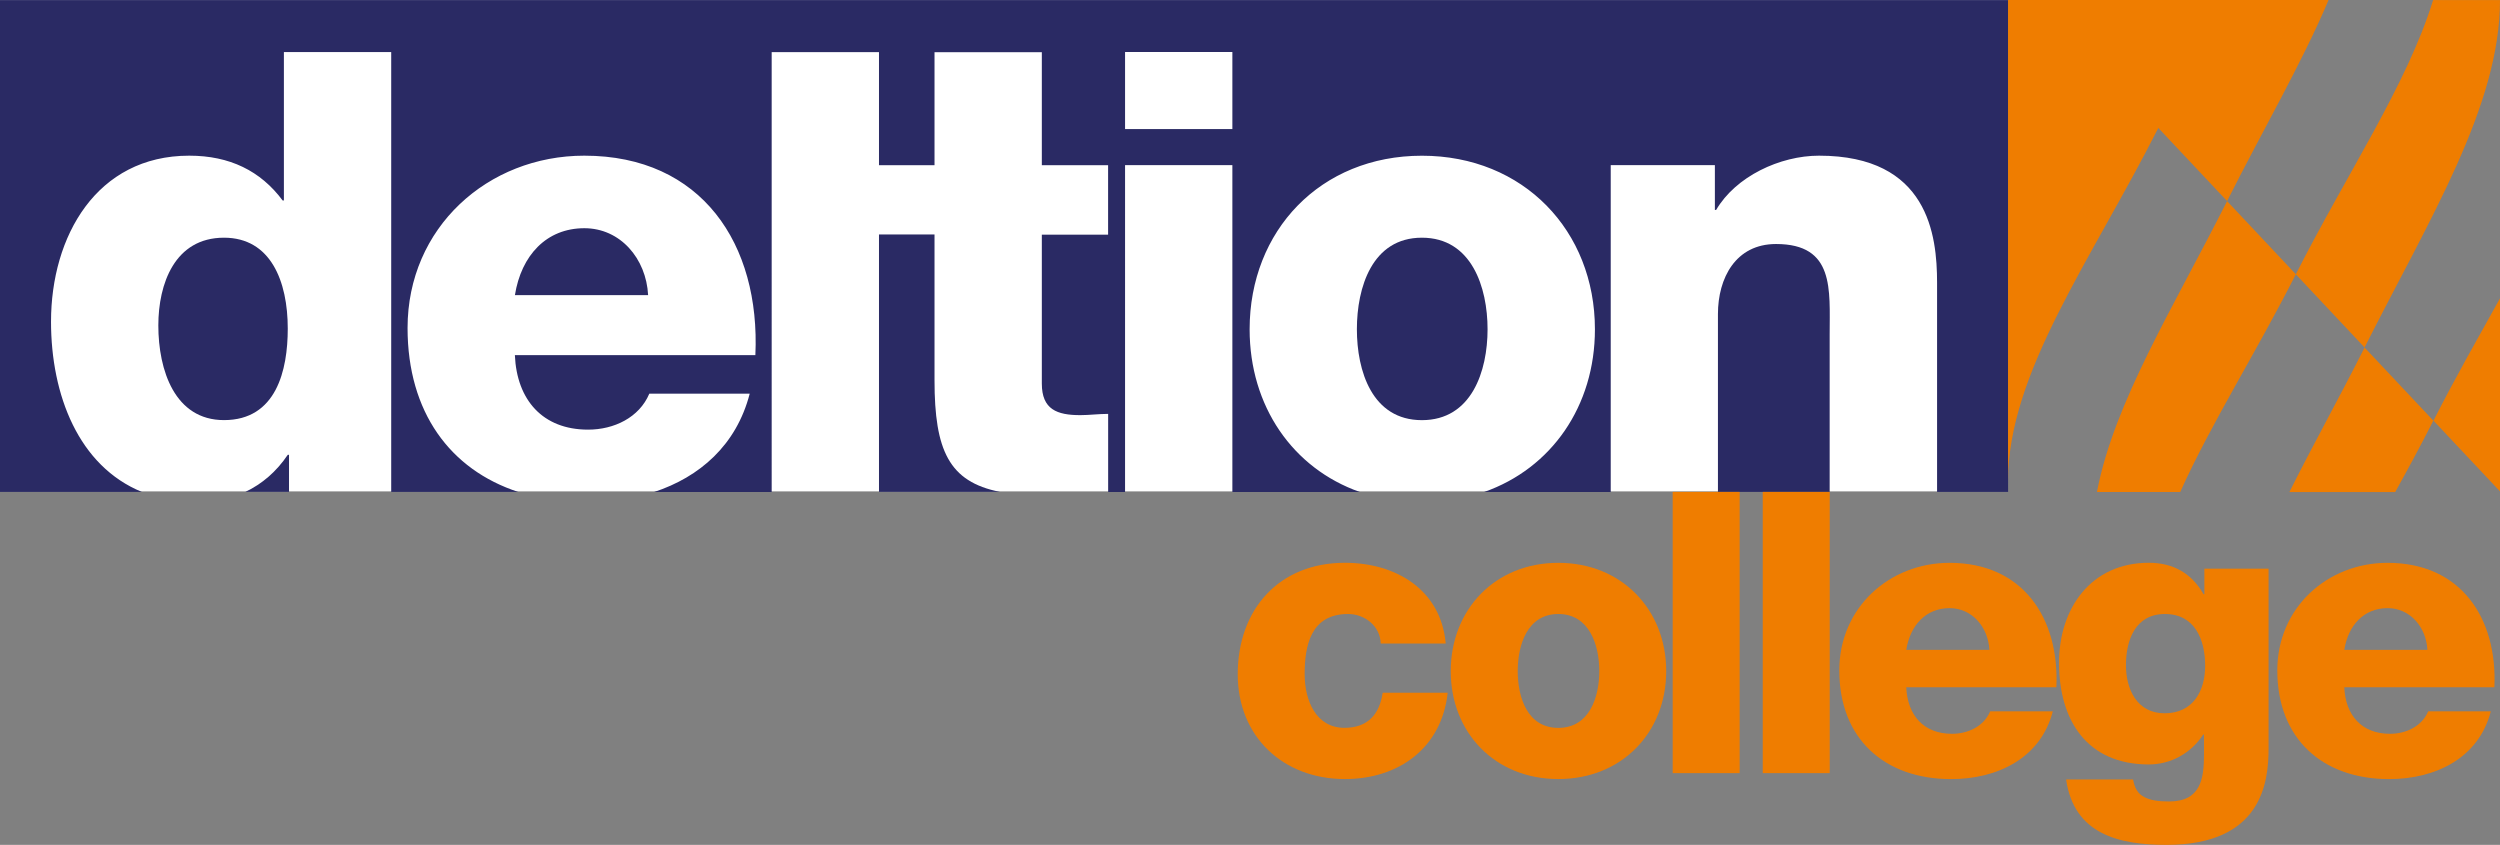
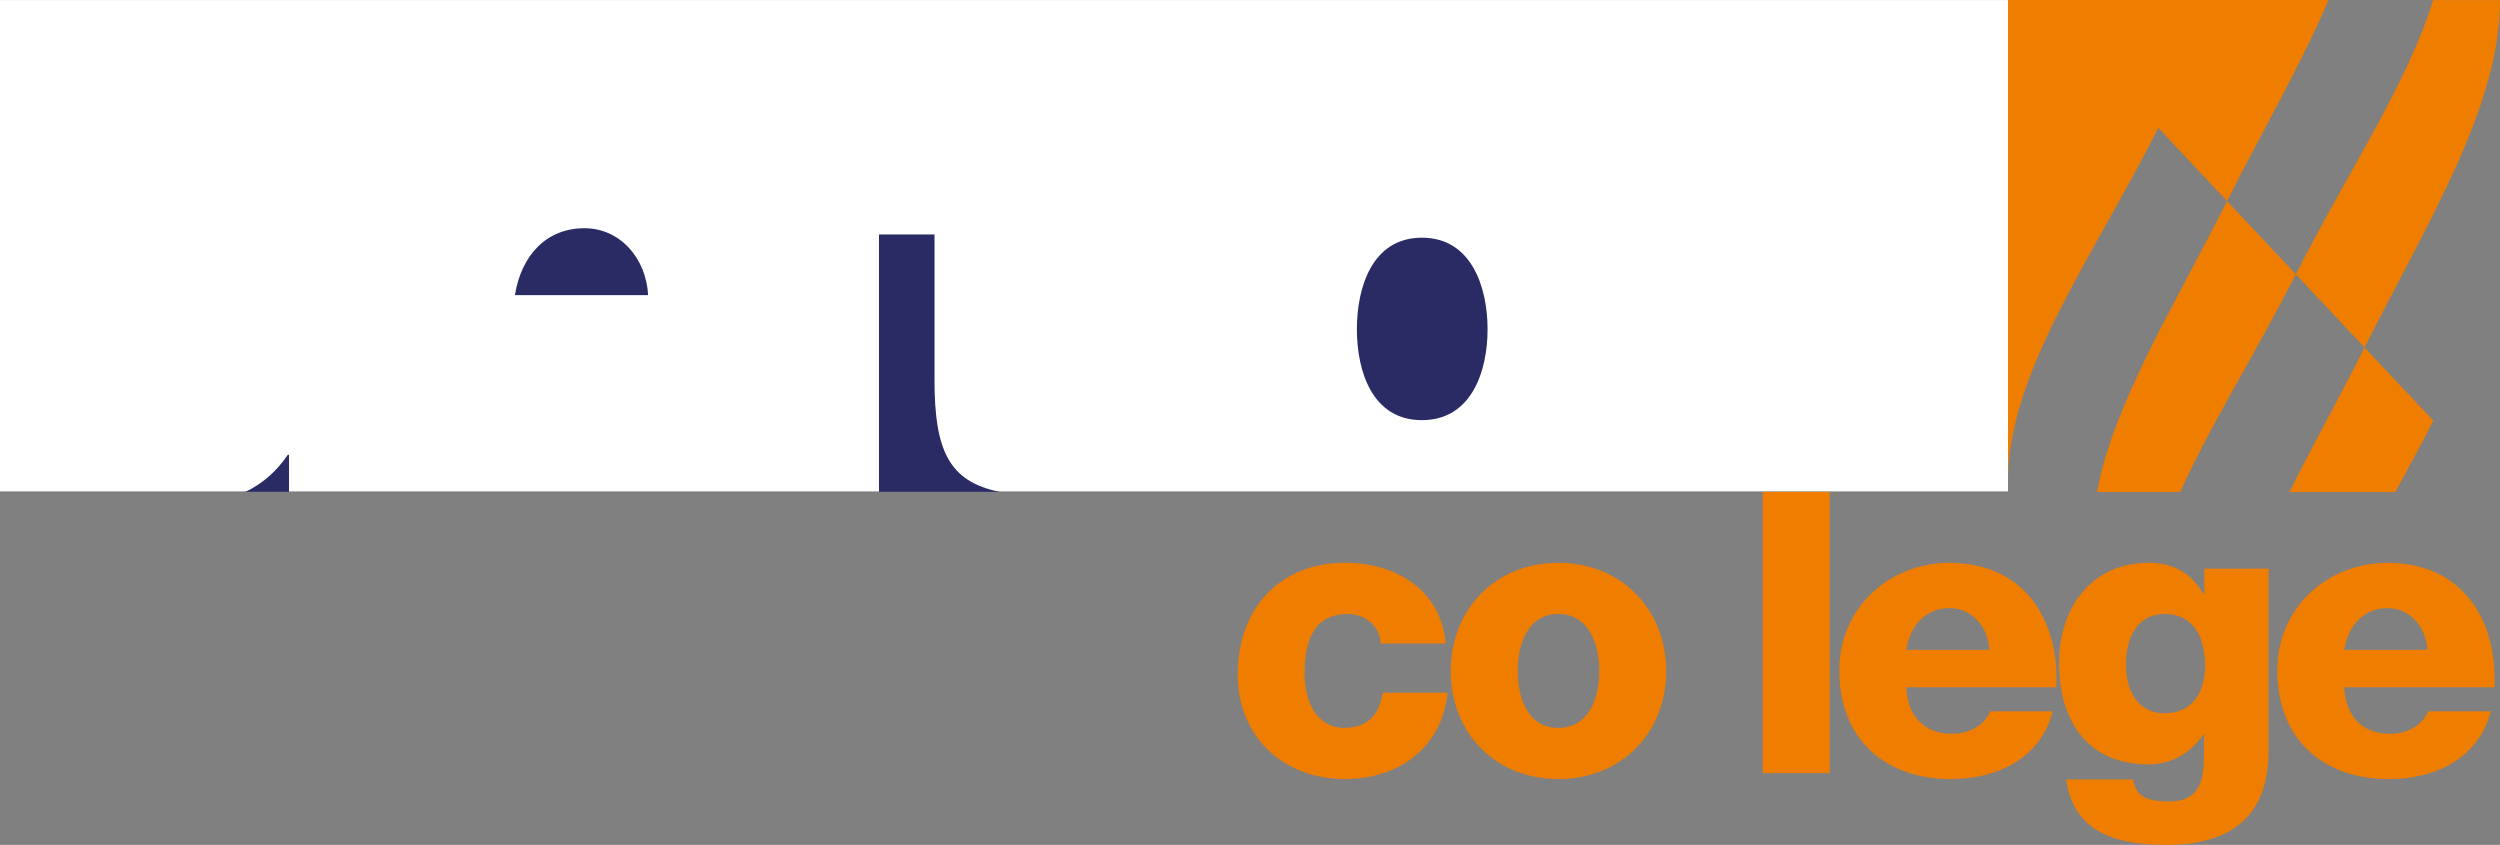
<svg xmlns="http://www.w3.org/2000/svg" version="1.1" id="Layer_1" x="0px" y="0px" viewBox="0 0 498.33 168.41" style="enable-background:new 0 0 498.33 168.41;" xml:space="preserve">
  <rect x="0" y="0" width="498.33" height="168.41" fill="#808080" stroke="none" />
  <style type="text/css">
	.st0{fill:#FFFFFF;}
	.st1{fill:#2A2A64;}
	.st2{fill:#EF7D00;}
</style>
  <g>
    <rect y="0.01" class="st0" width="400.26" height="97.94" />
    <path class="st1" d="M48.9,98.05h8.71v-7.39h-0.25C55.12,93.99,52.25,96.47,48.9,98.05z" />
    <g>
      <path class="st1" d="M283.43,47.38c-9.94,0-12.96,9.94-12.96,18.25c0,8.3,3.02,18.12,12.96,18.12s13.09-9.81,13.09-18.12    S293.37,47.38,283.43,47.38z" />
-       <path class="st1" d="M44.65,47.38c-9.82,0-13.09,9.19-13.09,17.49c0,8.93,3.27,18.87,13.09,18.87c10.44,0,12.71-9.94,12.71-18.24    C57.36,56.06,53.96,47.38,44.65,47.38z" />
      <path class="st1" d="M116.48,45.49c-7.55,0-12.58,5.41-13.84,13.34h26.55C128.81,51.53,123.65,45.49,116.48,45.49z" />
-       <path class="st1" d="M0,0.01v98.05h28.29c-12.61-5.15-18.12-19.31-18.12-33.94c0-16.99,9.06-33.09,27.55-33.09    c8.05,0,14.22,3.02,18.62,8.93h0.25V10.38h21.39v87.68h25.33c-13.56-4.43-22.07-15.89-22.07-32.68    c0-20.01,15.98-34.35,35.23-34.35c23.4,0,35.11,17.62,34.1,39.76h-47.94c0.38,8.93,5.54,14.85,14.59,14.85    c5.16,0,10.19-2.39,12.21-7.17h20.01c-2.66,10.3-10.01,16.62-19.05,19.6h23.43V10.39h21.39v22.54h0.25h10.82V10.4h21.39v22.53    h13.21v13.84h-13.21v29.69c0,5.16,3.02,6.29,7.68,6.29c1.76,0,3.65-0.25,5.54-0.25v15.57h3.37V32.92h21.39v65.15h25.41    c-13.39-4.71-21.97-17.12-21.97-32.43c0-19.63,14.09-34.6,34.35-34.6s34.48,14.97,34.48,34.6c0,15.31-8.66,27.72-22.08,32.43    h25.23V32.92h20.76v8.93h0.25c3.9-6.67,12.71-10.82,20.51-10.82c21.77,0,23.53,15.85,23.53,25.29v41.74h14.16V0.01L0,0.01L0,0.01z     M245.65,25.73h-21.39V10.37h21.39L245.65,25.73L245.65,25.73z" />
      <path class="st1" d="M186.28,75.81V46.74h-10.82h-0.25v51.3h24.09C189.17,96.03,186.28,89.78,186.28,75.81z" />
-       <path class="st1" d="M354.02,48.64c-8.05,0-11.58,6.79-11.58,13.97v35.45h22.27V66.64C364.71,57.69,365.72,48.64,354.02,48.64z" />
    </g>
    <g>
      <path class="st2" d="M275.22,128.28c-0.08-3.45-3.14-5.89-6.52-5.89c-7.46,0-8.64,6.36-8.64,12.01c0,5.26,2.28,10.68,7.93,10.68    c4.63,0,6.99-2.67,7.62-6.99h12.96c-1.18,10.92-9.66,17.2-20.49,17.2c-12.25,0-21.36-8.4-21.36-20.89    c0-12.96,8.25-22.22,21.36-22.22c10.13,0,19.16,5.34,20.1,16.1L275.22,128.28L275.22,128.28z" />
      <path class="st2" d="M310.62,112.19c12.64,0,21.51,9.34,21.51,21.59s-8.87,21.51-21.51,21.51s-21.44-9.27-21.44-21.51    C289.19,121.53,297.98,112.19,310.62,112.19z M310.62,145.09c6.2,0,8.17-6.12,8.17-11.31c0-5.18-1.96-11.39-8.17-11.39    c-6.2,0-8.09,6.2-8.09,11.39C302.54,138.96,304.42,145.09,310.62,145.09z" />
-       <path class="st2" d="M333.42,98.05h13.35v56.06h-13.35L333.42,98.05L333.42,98.05z" />
      <path class="st2" d="M351.37,98.05h13.35v56.06h-13.35V98.05z" />
      <path class="st2" d="M379.98,137c0.24,5.58,3.46,9.27,9.11,9.27c3.22,0,6.36-1.49,7.62-4.48h12.48    c-2.43,9.42-11.15,13.51-20.26,13.51c-13.27,0-22.3-8.01-22.3-21.67c0-12.49,9.97-21.44,21.99-21.44    c14.6,0,21.91,10.99,21.28,24.81L379.98,137L379.98,137z M396.55,129.54c-0.24-4.55-3.46-8.32-7.93-8.32    c-4.71,0-7.85,3.38-8.64,8.32H396.55z" />
      <path class="st2" d="M452.2,149.17c0,6.67-1.26,19.24-20.34,19.24c-9.5,0-18.45-2.12-20.02-13.04h13.35    c0.31,1.81,1.02,2.91,2.28,3.53c1.18,0.63,2.83,0.86,4.87,0.86c6.36,0,6.99-4.48,6.99-9.5v-3.85h-0.16    c-2.43,3.77-6.52,5.97-10.84,5.97c-12.33,0-17.9-8.79-17.9-20.26c0-10.84,6.36-19.94,17.9-19.94c4.87,0,8.56,2.12,10.91,6.28h0.16    v-5.1h12.8L452.2,149.17L452.2,149.17z M431.54,122.39c-5.89,0-7.77,5.18-7.77,10.21c0,4.79,2.2,9.58,7.7,9.58    c5.65,0,8.09-4.4,8.09-9.5C439.55,127.5,437.51,122.39,431.54,122.39z" />
      <path class="st2" d="M467.29,137c0.24,5.58,3.46,9.27,9.11,9.27c3.22,0,6.36-1.49,7.62-4.48h12.48    c-2.43,9.42-11.15,13.51-20.26,13.51c-13.27,0-22.3-8.01-22.3-21.67c0-12.49,9.97-21.44,21.99-21.44    c14.6,0,21.91,10.99,21.28,24.81L467.29,137L467.29,137z M483.86,129.54c-0.24-4.55-3.46-8.32-7.93-8.32    c-4.71,0-7.85,3.38-8.64,8.32H483.86z" />
    </g>
    <g>
      <path class="st2" d="M417.99,98.07h16.6c6.07-13.53,15.14-27.79,23.04-43.4l-13.7-14.58C433.29,61.22,421.38,80.23,417.99,98.07z" />
      <path class="st2" d="M498.33,0.01H485c-5.19,16.87-17.24,34.66-27.37,54.67l13.71,14.59c-5.06,10.05-10.4,19.62-14.99,28.81h21.09    c2.56-4.62,5.14-9.36,7.6-14.23l-13.71-14.58C484.26,43.63,498.33,21.16,498.33,0.01z" />
      <path class="st2" d="M443.93,40.08c7.16-14.22,14.9-27.48,20.23-40.08h-63.89v95.95l0,0c-0.04-21.63,16.62-44.11,29.95-70.45    L443.93,40.08z" />
-       <path class="st2" d="M498.33,97.95V59.47c-4.32,7.79-8.96,15.88-13.26,24.38L498.33,97.95z" />
    </g>
  </g>
</svg>